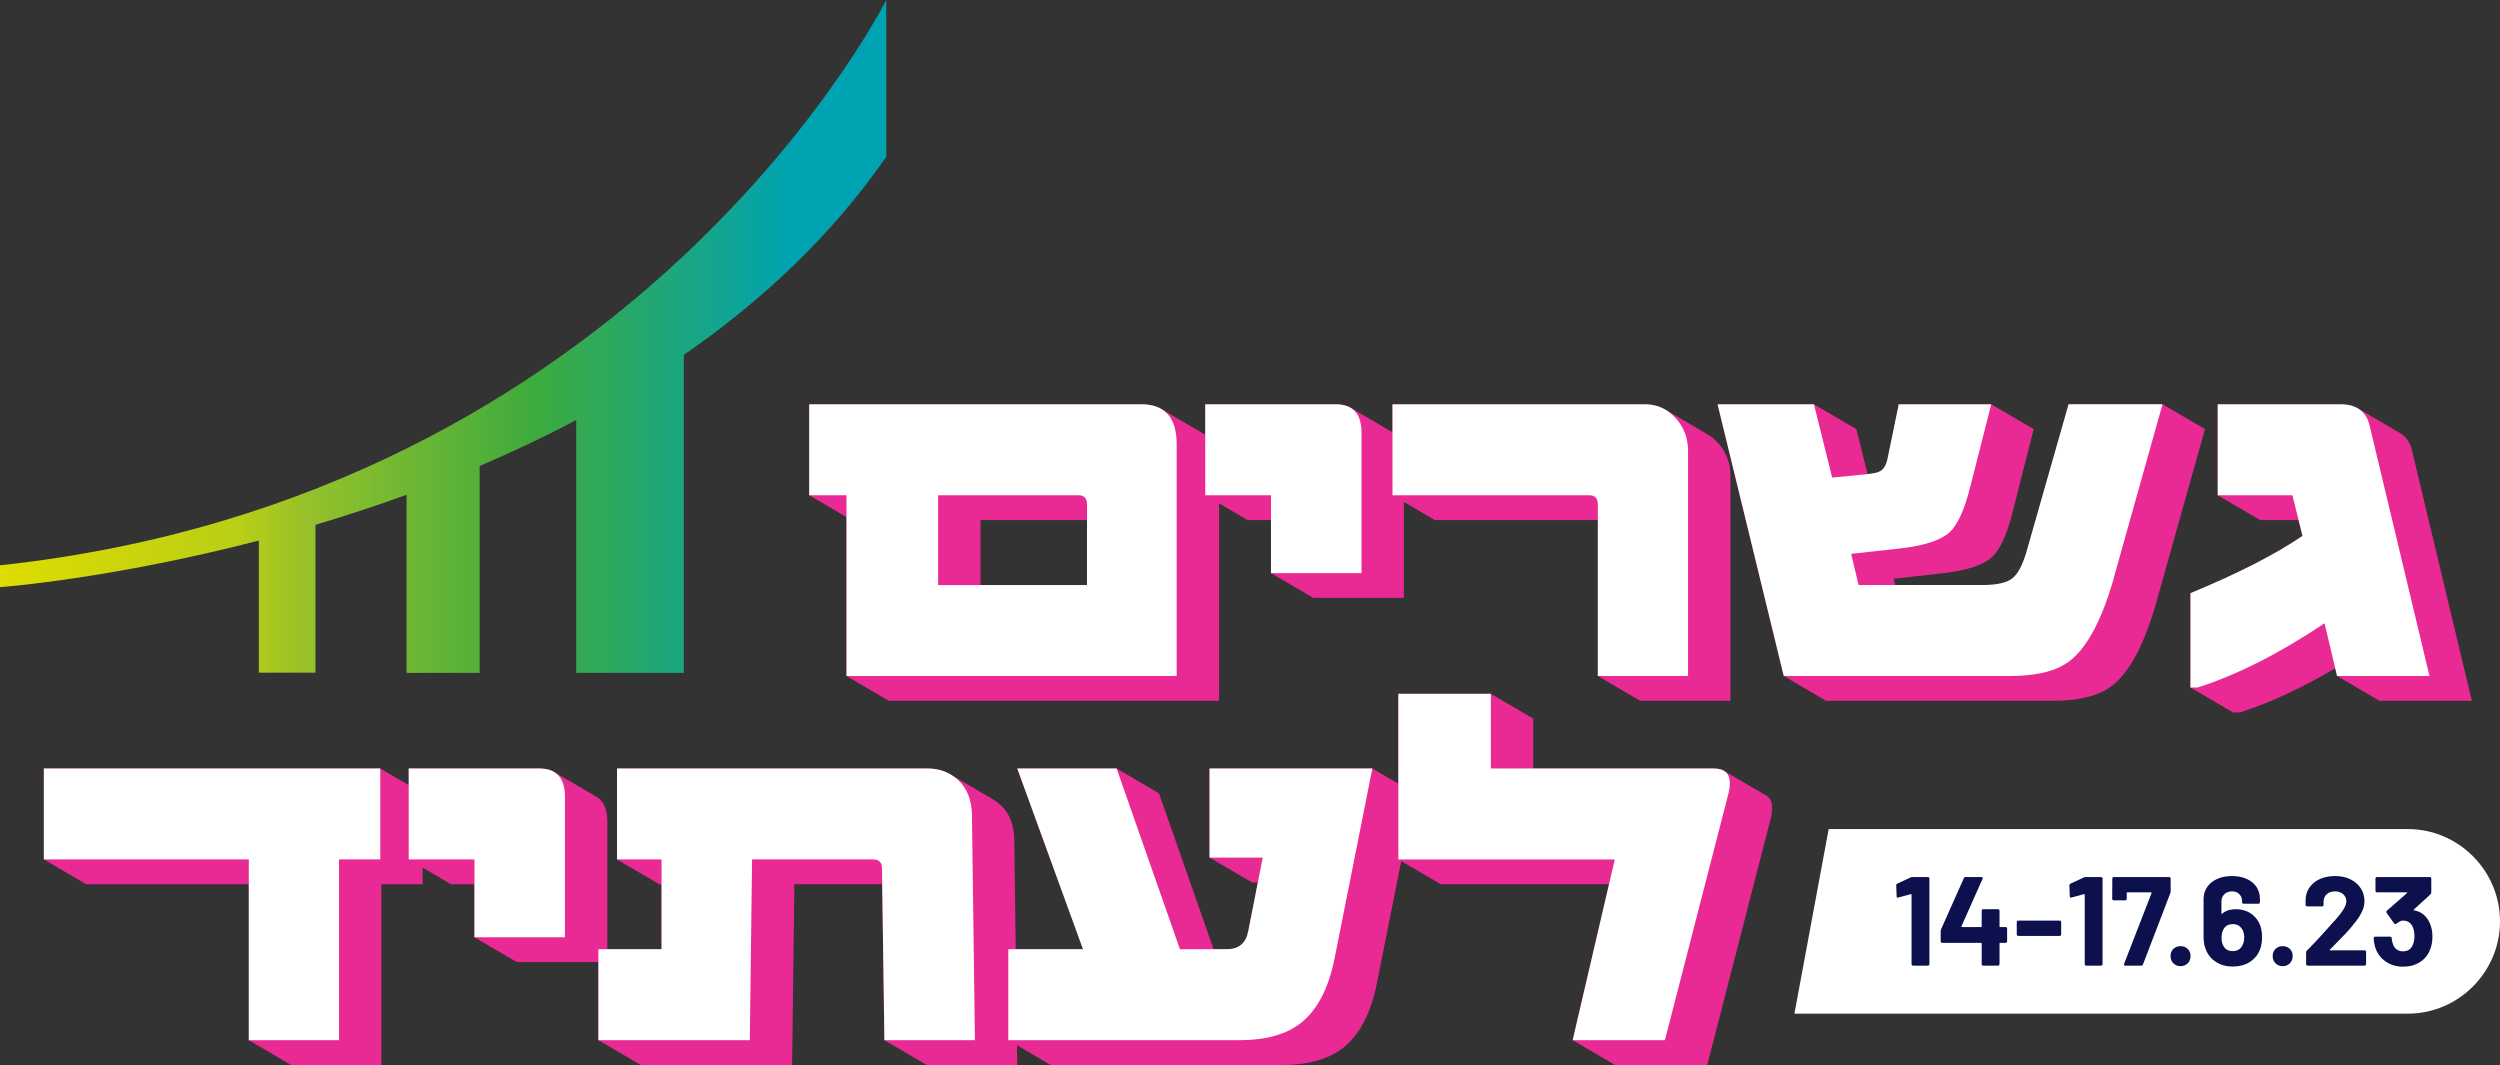
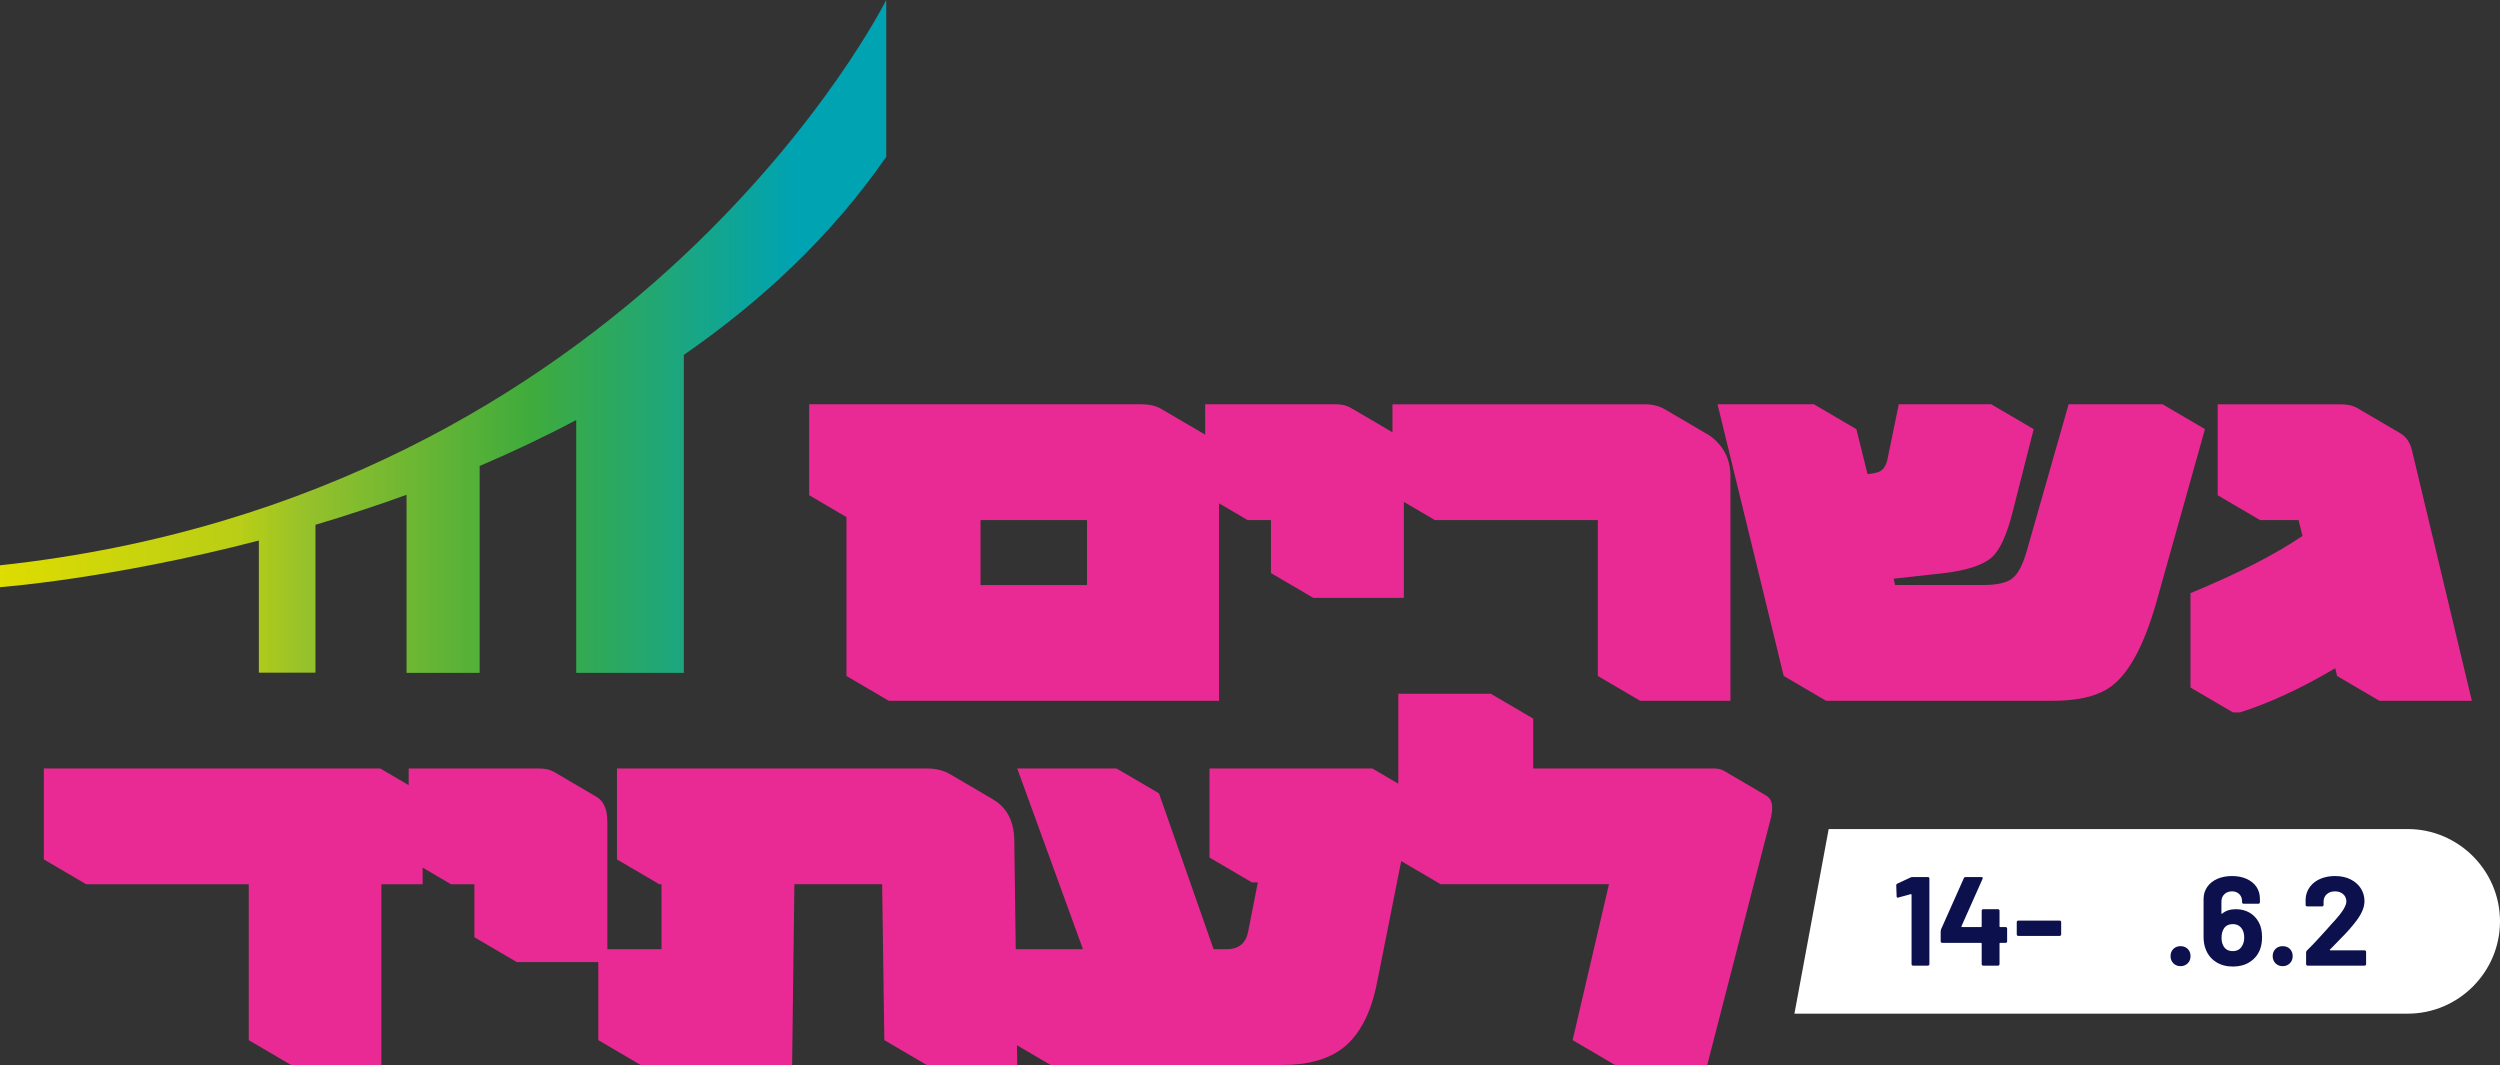
<svg xmlns="http://www.w3.org/2000/svg" xml:space="preserve" width="194.52mm" height="82.865mm" style="shape-rendering:geometricPrecision; text-rendering:geometricPrecision; image-rendering:optimizeQuality; fill-rule:evenodd; clip-rule:evenodd" viewBox="0 0 17428.31 7424.42">
  <rect x="0" y="0" width="17428.31" height="7424.42" fill="#333333" stroke="none" />
  <defs>
    <style type="text/css"> .fil2 {fill:#E92A94} .fil0 {fill:white} .fil1 {fill:#0C104D;fill-rule:nonzero} .fil3 {fill:white;fill-rule:nonzero} .fil4 {fill:url(#id0)} </style>
    <linearGradient id="id0" gradientUnits="userSpaceOnUse" x1="6165.23" y1="4678.42" x2="0.02" y2="4678.42">
      <stop offset="0" style="stop-opacity:1; stop-color:#00A3B2" />
      <stop offset="0.102" style="stop-opacity:1; stop-color:#00A3B2" />
      <stop offset="0.4" style="stop-opacity:1; stop-color:#3FAB3C" />
      <stop offset="0.651" style="stop-opacity:1; stop-color:#95C12B" />
      <stop offset="0.729" style="stop-opacity:1; stop-color:#B9CE16" />
      <stop offset="1" style="stop-opacity:1; stop-color:#DEDC00" />
    </linearGradient>
  </defs>
  <g id="Layer_x0020_1">
    <path class="fil0" d="M12748.3 5779.55l4036.5 0c353.93,0 643.51,289.56 643.51,643.52l0 0c0,353.95 -289.58,643.51 -643.51,643.51l-4275.24 0 238.74 -1287.02z" />
    <path class="fil1" d="M13319.89 6116.85c2.95,-1.77 7.36,-2.64 13.24,-2.64l106.77 0c2.94,0 5.44,1.03 7.5,3.09 2.06,2.06 3.09,4.56 3.09,7.5l0 596.52c0,2.94 -1.03,5.44 -3.09,7.5 -2.06,2.06 -4.56,3.09 -7.5,3.09l-103.24 0c-2.94,0 -5.45,-1.03 -7.5,-3.09 -2.06,-2.06 -3.09,-4.56 -3.09,-7.5l0 -483.57c0,-1.18 -0.59,-2.36 -1.77,-3.53 -1.17,-1.18 -2.36,-1.48 -3.53,-0.89l-87.37 23.82 -3.52 0.89c-5.3,0 -7.95,-3.23 -7.95,-9.71l-2.64 -75.89c0,-5.88 2.64,-10 7.94,-12.36l92.65 -43.24z" />
    <path id="_1" class="fil1" d="M13981.73 6462.77c2.94,0 5.44,1.02 7.5,3.08 2.06,2.06 3.08,4.56 3.08,7.5l0 89.13c0,2.94 -1.02,5.44 -3.08,7.5 -2.06,2.06 -4.56,3.09 -7.5,3.09l-37.95 0c-2.94,0 -4.41,1.47 -4.41,4.41l0 143.84c0,2.94 -1.03,5.44 -3.09,7.5 -2.06,2.06 -4.56,3.09 -7.5,3.09l-103.24 0c-2.94,0 -5.45,-1.03 -7.5,-3.09 -2.06,-2.06 -3.09,-4.56 -3.09,-7.5l0 -143.84c0,-2.94 -1.47,-4.41 -4.42,-4.41l-270.9 0c-2.94,0 -5.44,-1.03 -7.5,-3.09 -2.06,-2.06 -3.09,-4.56 -3.09,-7.5l0 -70.59c0,-3.53 0.89,-7.95 2.65,-13.24l158.84 -356.5c2.35,-5.3 6.47,-7.94 12.36,-7.94l110.3 0c4.12,0 6.91,1.03 8.39,3.09 1.47,2.06 1.32,5.14 -0.45,9.26l-147.36 330.92c-0.59,1.17 -0.59,2.35 0,3.53 0.58,1.17 1.47,1.77 2.64,1.77l134.13 0c2.95,0 4.42,-1.48 4.42,-4.42l0 -109.42c0,-2.94 1.03,-5.44 3.09,-7.5 2.05,-2.06 4.56,-3.09 7.5,-3.09l103.24 0c2.94,0 5.44,1.03 7.5,3.09 2.06,2.06 3.09,4.56 3.09,7.5l0 109.42c0,2.94 1.47,4.42 4.41,4.42l37.95 0z" />
    <path id="_2" class="fil1" d="M14069.96 6524.54c-2.94,0 -5.44,-1.03 -7.5,-3.09 -2.06,-2.06 -3.09,-4.56 -3.09,-7.5l0 -85.6c0,-2.94 1.03,-5.44 3.09,-7.5 2.06,-2.06 4.56,-3.08 7.5,-3.08l288.55 0c2.95,0 5.45,1.02 7.5,3.08 2.06,2.06 3.09,4.56 3.09,7.5l0 85.6c0,2.94 -1.03,5.44 -3.09,7.5 -2.05,2.06 -4.55,3.09 -7.5,3.09l-288.55 0z" />
-     <path id="_3" class="fil1" d="M14527.05 6116.85c2.95,-1.77 7.36,-2.64 13.24,-2.64l106.77 0c2.94,0 5.44,1.03 7.5,3.09 2.06,2.06 3.09,4.56 3.09,7.5l0 596.52c0,2.94 -1.03,5.44 -3.09,7.5 -2.06,2.06 -4.56,3.09 -7.5,3.09l-103.24 0c-2.94,0 -5.45,-1.03 -7.5,-3.09 -2.06,-2.06 -3.09,-4.56 -3.09,-7.5l0 -483.57c0,-1.18 -0.59,-2.36 -1.77,-3.53 -1.17,-1.18 -2.36,-1.48 -3.53,-0.89l-87.37 23.82 -3.52 0.89c-5.3,0 -7.95,-3.23 -7.95,-9.71l-2.64 -75.89c0,-5.88 2.64,-10 7.94,-12.36l92.65 -43.24z" />
-     <path id="_4" class="fil1" d="M14816.49 6731.91c-8.83,0 -11.76,-4.12 -8.83,-12.36l191.49 -493.28c1.18,-3.53 0,-5.3 -3.53,-5.3l-165.01 0c-2.95,0 -4.42,1.47 -4.42,4.42l0 40.59c0,2.95 -1.03,5.45 -3.09,7.5 -2.05,2.06 -4.55,3.09 -7.5,3.09l-80.3 0c-2.95,0 -5.45,-1.03 -7.5,-3.09 -2.06,-2.05 -3.09,-4.55 -3.09,-7.5l0.88 -141.19c0,-2.94 1.03,-5.44 3.09,-7.5 2.06,-2.06 4.56,-3.09 7.5,-3.09l385.62 0c2.95,0 5.45,1.03 7.5,3.09 2.06,2.06 3.09,4.56 3.09,7.5l0 89.12c0,3.53 -0.88,7.95 -2.64,13.24l-190.61 496.81c-1.77,5.3 -5.89,7.94 -12.36,7.94l-110.3 0z" />
    <path id="_5" class="fil1" d="M15201.24 6735.44c-20.01,0 -36.63,-6.62 -49.86,-19.85 -13.23,-13.23 -19.85,-29.85 -19.85,-49.86 0,-20.59 6.47,-37.35 19.42,-50.3 12.94,-12.94 29.71,-19.41 50.3,-19.41 20.59,0 37.35,6.47 50.3,19.41 12.94,12.95 19.41,29.71 19.41,50.3 0,20.01 -6.61,36.63 -19.85,49.86 -13.23,13.23 -29.85,19.85 -49.85,19.85z" />
    <path id="_6" class="fil1" d="M15748.34 6432.77c14.12,26.48 21.18,60.3 21.18,101.48 0,34.13 -5.59,64.72 -16.76,91.77 -15.3,34.71 -39.13,62.06 -71.48,82.07 -32.35,20 -70.59,30 -114.72,30 -45.3,0 -84.42,-10.44 -117.36,-31.32 -32.94,-20.88 -56.77,-49.86 -71.48,-86.92 -10.58,-25.88 -15.88,-54.72 -15.88,-86.48l0 -265.62c0,-31.76 8.38,-59.86 25.15,-84.27 16.76,-24.41 40.15,-43.24 70.14,-56.47 30.01,-13.23 64.42,-19.85 103.25,-19.85 38.24,0 72.06,6.62 101.48,19.85 29.41,13.23 52.22,31.77 68.39,55.59 16.18,23.82 24.27,51.33 24.27,82.51l0 24.71c0,2.94 -1.03,5.44 -3.09,7.5 -2.06,2.05 -4.56,3.08 -7.5,3.08l-103.25 0c-2.94,0 -5.44,-1.03 -7.5,-3.08 -2.06,-2.06 -3.08,-4.56 -3.08,-7.5l0 -7.95c0,-19.42 -6.48,-35.59 -19.42,-48.53 -12.95,-12.94 -29.71,-19.42 -50.3,-19.42 -21.77,0 -39.57,6.62 -53.39,19.85 -13.82,13.24 -20.73,30.15 -20.73,50.75l0 82.95c0,1.77 0.58,2.8 1.77,3.08 1.17,0.3 2.35,-0.14 3.53,-1.32 24.12,-20.59 56.18,-30.89 96.18,-30.89 35.3,0 66.92,8.09 94.86,24.27 27.95,16.18 49.85,39.57 65.74,70.15zm-116.48 158.84c8.82,-15.29 13.23,-33.82 13.23,-55.59 0,-23.53 -4.7,-42.94 -14.12,-58.24 -14.7,-23.54 -36.18,-35.3 -64.42,-35.3 -31.76,0 -53.83,12.06 -66.18,36.18 -8.83,15.3 -13.24,35.01 -13.24,59.12 0,21.18 3.83,39.13 11.48,53.83 12.94,25.88 35.29,38.83 67.06,38.83 30.59,0 52.65,-12.95 66.18,-38.83z" />
    <path id="_7" class="fil1" d="M15913.36 6735.44c-20.01,0 -36.63,-6.62 -49.86,-19.85 -13.23,-13.23 -19.85,-29.85 -19.85,-49.86 0,-20.59 6.47,-37.35 19.42,-50.3 12.94,-12.94 29.71,-19.41 50.3,-19.41 20.59,0 37.35,6.47 50.3,19.41 12.94,12.95 19.41,29.71 19.41,50.3 0,20.01 -6.61,36.63 -19.85,49.86 -13.23,13.23 -29.85,19.85 -49.85,19.85z" />
    <path id="_8" class="fil1" d="M16242.5 6619.84c-1.17,1.17 -1.47,2.35 -0.88,3.53 0.58,1.17 1.77,1.77 3.53,1.77l239.13 0c2.95,0 5.45,1.03 7.51,3.08 2.05,2.06 3.08,4.56 3.08,7.51l0 85.59c0,2.94 -1.03,5.44 -3.08,7.5 -2.06,2.06 -4.56,3.09 -7.51,3.09l-397.09 0c-2.94,0 -5.44,-1.03 -7.5,-3.09 -2.06,-2.06 -3.09,-4.56 -3.09,-7.5l0 -81.18c0,-5.3 1.77,-9.7 5.3,-13.23 28.82,-28.24 58.24,-58.98 88.24,-92.22 30.01,-33.23 48.83,-53.97 56.47,-62.21 16.48,-19.42 33.24,-37.94 50.3,-55.59 53.53,-59.42 80.31,-103.54 80.31,-132.36 0,-20.6 -7.36,-37.51 -22.06,-50.75 -14.71,-13.23 -33.83,-19.85 -57.36,-19.85 -23.54,0 -42.66,6.62 -57.36,19.85 -14.71,13.24 -22.06,30.74 -22.06,52.51l0 22.06c0,2.94 -1.03,5.44 -3.09,7.5 -2.06,2.06 -4.56,3.09 -7.5,3.09l-104.13 0c-2.94,0 -5.44,-1.03 -7.5,-3.09 -2.06,-2.06 -3.09,-4.56 -3.09,-7.5l0 -41.47c1.77,-31.77 11.76,-59.86 30.01,-84.27 18.23,-24.42 42.5,-43.1 72.8,-56.03 30.3,-12.95 64.28,-19.42 101.92,-19.42 41.77,0 78.09,7.79 108.98,23.38 30.88,15.59 54.72,36.62 71.48,63.09 16.76,26.48 25.15,55.89 25.15,88.24 0,24.71 -6.17,50 -18.53,75.89 -12.36,25.88 -30.89,53.83 -55.59,83.84 -18.24,22.95 -37.94,45.59 -59.12,67.95 -21.18,22.35 -52.66,54.71 -94.42,97.06l-13.24 13.24z" />
-     <path id="_9" class="fil1" d="M16939.63 6437.18c11.76,27.07 17.65,58.25 17.65,93.54 0,31.77 -5.3,61.19 -15.89,88.24 -14.12,37.66 -37.8,67.07 -71.04,88.24 -33.24,21.18 -72.5,31.77 -117.8,31.77 -44.71,0 -83.98,-11.18 -117.81,-33.54 -33.82,-22.35 -58.09,-52.65 -72.8,-90.89 -8.23,-22.95 -12.95,-47.66 -14.12,-74.12 0,-7.06 3.53,-10.59 10.59,-10.59l104.13 0c7.06,0 10.59,3.53 10.59,10.59 2.35,19.41 5.59,33.82 9.7,43.24 5.3,15.29 13.98,27.2 26.04,35.74 12.06,8.53 26.32,12.79 42.79,12.79 32.94,0 55.59,-14.42 67.95,-43.24 8.23,-17.65 12.36,-38.24 12.36,-61.78 0,-27.65 -4.42,-50.3 -13.23,-67.94 -13.54,-27.65 -36.18,-41.47 -67.95,-41.47 -6.47,0 -13.23,1.91 -20.29,5.73 -7.06,3.83 -15.59,9.26 -25.6,16.32 -2.35,1.77 -4.7,2.64 -7.06,2.64 -3.52,0 -6.17,-1.77 -7.94,-5.3l-52.06 -73.24c-1.17,-1.77 -1.77,-3.83 -1.77,-6.18 0,-3.53 1.17,-6.47 3.53,-8.83l140.31 -122.66c1.17,-1.17 1.62,-2.35 1.33,-3.53 -0.3,-1.17 -1.33,-1.77 -3.09,-1.77l-207.37 0c-2.94,0 -5.44,-1.03 -7.5,-3.08 -2.06,-2.06 -3.09,-4.56 -3.09,-7.51l0 -85.59c0,-2.94 1.03,-5.44 3.09,-7.5 2.06,-2.06 4.56,-3.09 7.5,-3.09l367.97 0c2.95,0 5.45,1.03 7.5,3.09 2.06,2.06 3.09,4.56 3.09,7.5l0 97.07c0,4.7 -2.06,9.12 -6.17,13.23l-115.61 105.89c-1.17,1.17 -1.61,2.36 -1.32,3.53 0.3,1.17 1.61,1.77 3.97,1.77 51.18,10 87.65,40.3 109.42,90.89z" />
    <g id="_3122976281472">
      <path class="fil2" d="M2652.24 5358.18l196.84 115.37 0 -116.16 909.71 0c41.82,0 76.32,7.92 103.49,23.79l295.58 173.25c50.75,29.74 76.12,87.62 76.12,173.66l0 889.3 377.64 0 0 -452.78 -14.86 0 -295.58 -173.25 0 -633.97 2164.76 0c59.68,0 113.4,13.87 160.57,41.63l295.58 173.25c19.64,11.5 38.27,25.37 55.7,41.63 59.47,56.51 90.19,135 93.17,235.11l10.11 768.17 468.83 0 -458.32 -1260 692.45 0 295.59 173.25 380.8 1086.75 91.59 0c84.26,0 134,-41.63 149.87,-125.09l67 -340.57 -41.23 0 -295.59 -173.25 0 -621.08 1134.91 0 181.2 106.25 0 -627.03 644.87 0 295.58 173.25 0 347.51 1257.02 0c29.93,0 53.73,5.36 71.76,15.87l295.58 173.25c27.56,16.06 41.24,44.61 41.24,85.25 0,18.83 -1.99,40.64 -6.93,63.44l-445.44 1729.24 -642.88 0 -295.58 -173.26 253.35 -1086.74 -1172.98 0 -275.35 -161.36 -169.88 853.81c-41.64,207.36 -120.13,357.23 -234.13,447.43 -102.1,80.28 -244.02,120.13 -423.63,120.13l-1616.24 0 -234.72 -137.58 1.78 137.58 -630.99 0 -295.59 -173.26 -15.26 -1086.74 -611.77 0 -15.86 1260 -1055.62 0 -295.58 -173.26 0 -543.97 -568.15 0 -295.59 -173.25 0 -369.32 -162.75 0 -198.04 -116.16 0 116.16 -287.64 0 0 1260 -629.01 0 -295.58 -173.25 0 -1086.75 -1132.93 0 -295.59 -173.25 0 -633.97 2345.35 0 1.2 0.79 0.04 0.2zm9994.78 -2538.84l294.38 172.46 77.9 313.61c45.2,-4.95 75.14,-11.89 89.8,-21.61 24.78,-13.88 42.62,-45.59 51.54,-94.17l76.32 -371.11 644.87 0 295.58 173.25 -147.88 581.43c-39.66,155.82 -87.22,259.89 -142.93,311.43 -62.44,55.5 -177.62,93.17 -344.34,112.01l-341.36 37.67 10.51 44 616.52 0c96.33,0 163.74,-15.87 202.39,-47.58 38.65,-30.73 70.39,-92.19 97.13,-183.57l293.6 -1028.85 654.78 0 295.58 173.26 -340.38 1212.42c-91.19,318.56 -205.37,518.79 -343.35,601.25 -89.21,53.52 -215.28,80.28 -378.04,80.28l-1579.37 0 -295.58 -173.25 -461.3 -1893.97 671.64 0 1.19 0.79 0.8 0.24zm-2939.68 194.28l0 -195.07 1762.92 0c50.94,0 97.13,12.1 138.77,36.47l295.59 173.25c25.56,15.07 49.36,34.49 71.56,58.68 58.48,63.44 87.21,139.95 87.21,230.15l0 1568.46 -629 0 -295.58 -173.26 0 -1086.74 -1135.91 0 -216.08 -126.68 0 669.26 -630.99 0 -295.58 -173.25 0 -369.31 -162.76 0 -199.23 -116.76 0 1376.76 -2301.74 0 -295.58 -173.25 0 -1107.55 -259.88 -152.44 0 -633.97 2314.62 0c56.51,0 103.48,10.9 140.55,32.72 98.52,57.68 197.05,115.56 295.58,173.25 3.37,1.99 6.75,4.16 9.92,6.33l0 -212.31 909.71 0c41.82,0 76.32,7.93 103.48,23.79l292.2 171.28 0.22 0.22zm5563.16 1779.18l0 -657.76c329.48,-135.99 589.36,-268.82 780.86,-398.86l-27.36 -110.43 -268.22 0 -295.58 -173.25 0 -633.97 856.19 0c48.37,0 88.61,9.32 120.53,28.15l295.58 173.26c42.23,24.77 69.97,65.61 82.87,122.71l416.69 1743.11 -643.88 0 -295.58 -173.25 -12.89 -54.12c-231.94,137.58 -452.96,240.66 -663.69,307.87l-49.55 0 -295.59 -173.25 -0.39 -0.22zm-7692.63 -714.25l-742.21 0 0 -452.78 742.21 0 0 452.78z" />
-       <path class="fil3" d="M8202.9 4712.53l-2301.74 0 0 -1260 -259.88 0 0 -633.97 2314.62 0c164.73,0 247,92.18 247,276.74l0 1617.03 0 0.2zm-5551.85 1278.82l-287.64 0 0 1260 -629.01 0 0 -1260 -1428.7 0 0 -633.97 2345.35 0 0 633.97zm1287.55 542.79l-630.99 0 0 -542.77 -458.32 0 0 -633.97 909.71 0c120.12,0 179.6,65.41 179.6,197.44l0 979.3zm2858 717.22l-630.99 0 -16.85 -1196.57c0,-42.61 -19.83,-63.44 -60.47,-63.44l-845.29 0 -15.87 1260 -1055.62 0 0 -633.97 440.48 0 0 -626.03 -310.44 0 0 -633.97 2164.76 0c84.26,0 156.8,27.75 216.27,83.25 59.47,56.51 90.2,135 93.17,235.11l20.81 1575.41 0.03 0.21zm1635.66 -1272.89l0 -621.07 1134.91 0 -263.85 1326.41c-41.63,207.36 -120.12,357.23 -234.12,447.43 -102.1,80.28 -244.02,120.12 -423.63,120.12l-1616.25 0 0 -633.97 520.77 0 -458.32 -1259.99 692.45 0 441.47 1259.99 326.29 0c84.26,0 134.01,-41.63 149.87,-125.09l101.11 -513.83 -371.1 0 0.41 0zm3619.83 -456.35l-445.43 1729.24 -642.88 0 293.59 -1259.99 -1508.99 0 0 -1154.74 644.87 0 0 520.77 1552.61 0c75.33,0 113.19,33.7 113.19,101.1 0,18.84 -1.99,40.64 -6.93,63.44l-0.02 0.18zm-4474.24 -1443.57l0 -562.6c0,-42.61 -19.83,-63.44 -59.47,-63.44l-978.31 0 0 626.03 1037.78 0 0 0.02zm1913.6 -83.25l-630.99 0 0 -542.77 -458.32 0 0 -633.97 909.71 0c120.12,0 179.6,65.41 179.6,197.44l0 979.3zm2276.55 717.23l-629 0 0 -1196.36c0,-42.62 -19.83,-63.44 -59.47,-63.44l-1372.01 0 0 -633.97 1762.92 0c82.27,0 151.86,31.72 210.34,95.16 58.48,63.44 87.21,139.96 87.21,230.15l0 1568.46 0 0.02zm2968.02 -681.55c-91.19,318.56 -205.37,518.79 -343.35,601.25 -89.21,53.52 -215.29,80.28 -378.04,80.28l-1579.37 0 -461.3 -1893.97 671.64 0 127.07 510.86 244.02 -23.79c46.59,-4.95 77.31,-11.88 92.18,-21.8 24.78,-13.88 42.62,-45.59 51.54,-94.17l76.32 -371.11 644.87 0 -147.88 581.43c-39.66,155.82 -87.22,259.88 -142.93,311.43 -62.44,55.5 -177.62,93.17 -344.34,112.01l-341.37 37.66 51.54 217.28 871.06 0c96.33,0 163.75,-15.87 202.4,-47.58 38.65,-30.72 70.38,-92.18 97.13,-183.56l293.59 -1028.85 654.78 0 -340.38 1212.42 0.82 0.22zm2200.25 681.55l-643.88 0 -87.21 -367.15c-313.61,209.33 -608.19,359.2 -884.93,447.43l-49.56 0 0 -657.76c329.48,-135.99 589.37,-268.82 780.87,-398.86l-70.39 -283.68 -520.76 0 0 -633.97 856.19 0c112.2,0 180.6,50.55 203.4,150.85l416.69 1743.11 -0.42 0.02z" />
      <path class="fil4" d="M6178.3 1093.28c-384.57,555.66 -875.02,1009.62 -1411.06,1380.72l0 2216.89 -750.14 0 0 -1762.73c-222.82,118.15 -448.41,224.4 -673.22,320.36l0 1442.37 -509.67 0 0 -1241.56c-216.28,78.7 -429.18,147.89 -634.96,209.14l0 1030.83 -394.68 0 0 -921.01c-1032.03,268.22 -1804.57,325.11 -1804.57,325.11l0 -152.44c4449.44,-479.93 6178.3,-3940.98 6178.3,-3940.98l0 1093.28 0 0 0 0z" />
    </g>
  </g>
</svg>